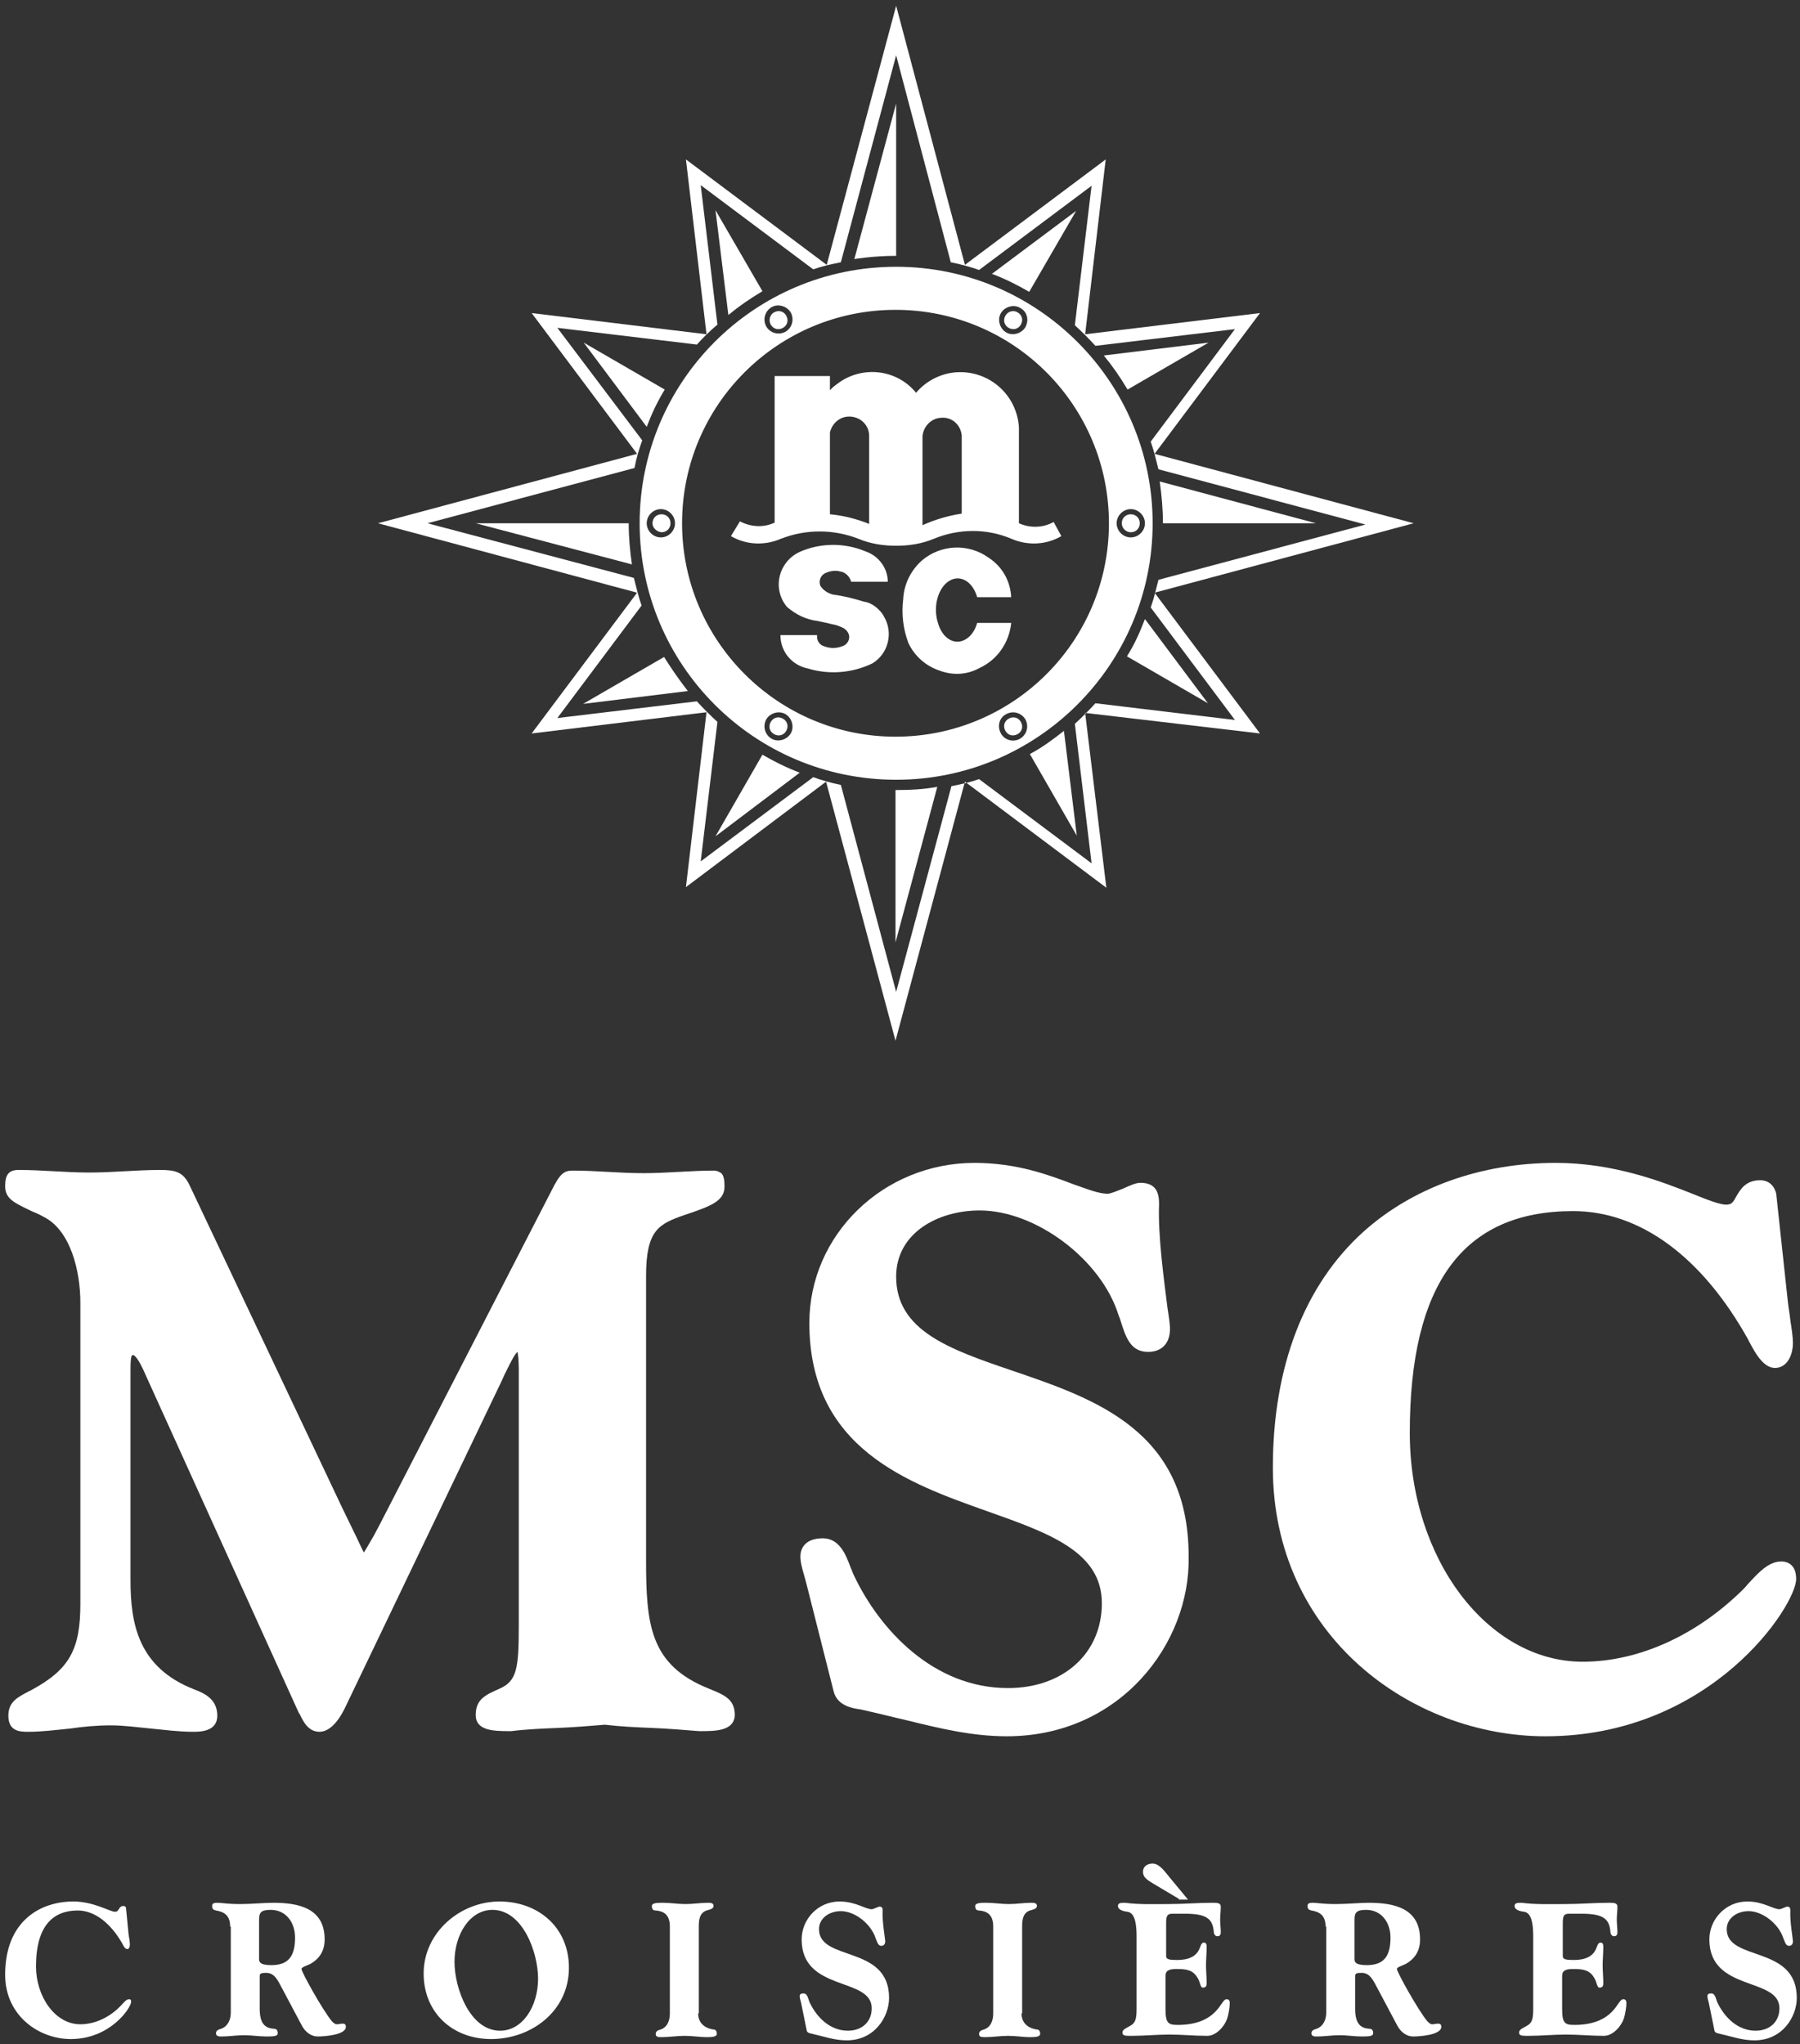
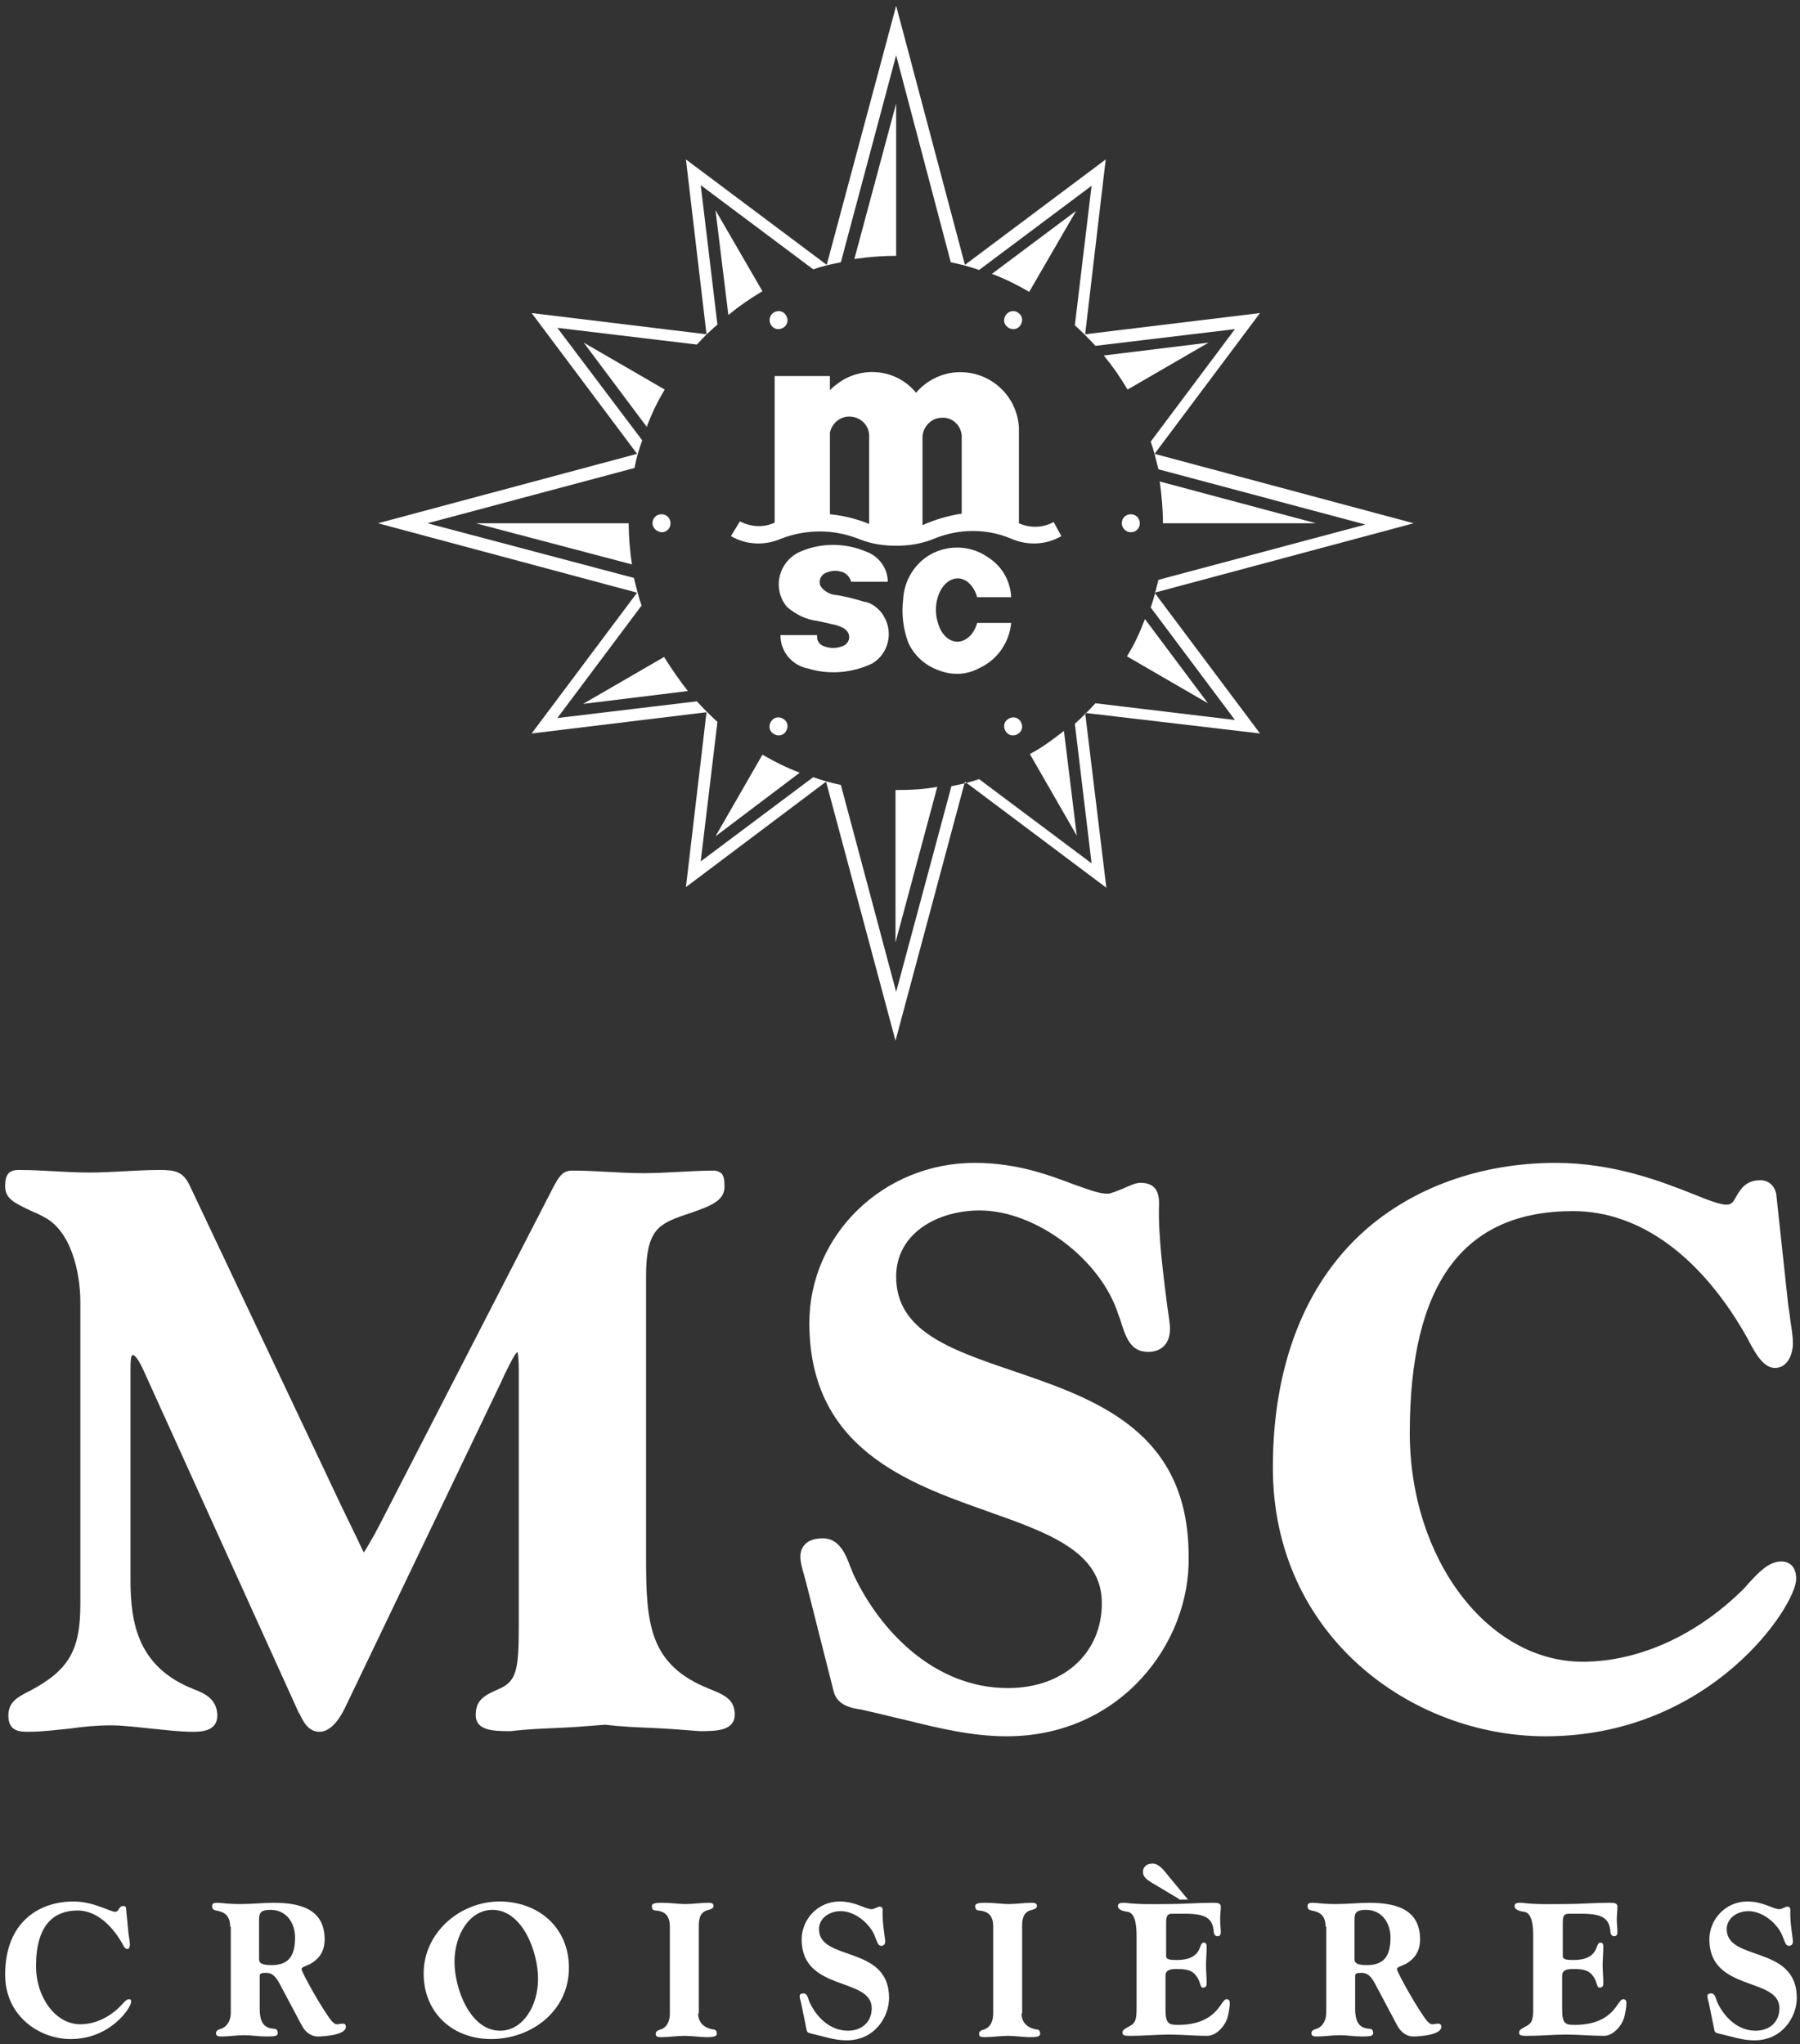
<svg xmlns="http://www.w3.org/2000/svg" width="280px" height="318px" viewBox="0 0 280 318" version="1.1">
  <rect x="0" y="0" width="280" height="318" fill="#333333" stroke="none" />
  <title>logoneutreMSC-fmsccroisieresneg</title>
  <g id="Page-1" stroke="none" stroke-width="1" fill="none" fill-rule="evenodd">
    <g id="logoneutreMSC-fmsccroisieresneg" transform="translate(0.8, 0.9)" fill="#FFFFFF">
      <g id="Group-2" transform="translate(-0, 180)" fill-rule="nonzero">
        <path d="M108,88.4 L108,88.4 L108,88.4 C105.5,88.2 103,88 100.6,87.9 C98.2,87.8 95.8,87.7 93.3,87.4 C90.9,87.6 88.4,87.8 86,87.9 C83.6,88 81.1,88.1 78.7,88.4 C78.6,88.4 78.5,88.4 78.4,88.4 C75.9,88.4 73.2,88.3 73.2,85.9 C73.2,83.5 74.6,82.8 76.9,81.8 C79.6,80.6 79.9,78.7 79.9,71.9 L79.9,32.2 C79.9,30.9 79.8,29.8 79.7,29.4 C79.2,29.8 78.5,31.3 77.7,32.9 L77.2,34 L52.9,84.7 C51.7,87.2 50.3,88.5 48.9,88.5 C47.2,88.5 46.4,87 45.8,85.7 L45.7,85.6 L21.9,33.1 C20.7,30.3 20.1,29.9 19.9,29.9 C19.7,29.9 19.5,29.9 19.5,32.2 L19.5,64.9 C19.5,71.7 20.7,78.5 29.4,81.9 C31.3,82.6 33,83.6 33,86 C33,88.5 30.3,88.5 29.2,88.5 C27,88.5 24.8,88.2 22.7,88 C20.6,87.8 18.5,87.5 16.4,87.5 C14.3,87.5 12.1,87.7 10.1,88 C8,88.2 5.8,88.5 3.6,88.5 C2.4,88.5 0.5,88.5 0.5,86 C0.5,83.8 2,83.1 3.7,82.2 L4.1,82 C10,78.8 11.7,75.7 11.7,68.6 L11.7,21.7 C11.7,16.9 10.2,10.5 6,8.4 C5.3,8 4.6,7.7 4.1,7.5 C1.4,6.2 0,5.6 0,3.6 C0,1.8 0.6,1.1 2.1,1.1 C3.9,1.1 5.8,1.2 7.6,1.3 C9.4,1.4 11.2,1.5 13.1,1.5 C14.9,1.5 16.8,1.4 18.6,1.3 C20.4,1.2 22.3,1.1 24.1,1.1 C26.5,1.1 27.7,1.4 28.7,3.5 L52.5,53.8 C53.2,55.2 53.7,56.3 54.2,57.3 C55,58.9 55.5,60.1 55.8,60.6 C56.1,60.2 56.8,58.9 57.4,57.9 C57.7,57.3 58,56.8 58.3,56.2 L85,4.3 C86.3,1.7 86.9,1.2 88.3,1.2 C90.1,1.2 92,1.3 93.8,1.4 C95.6,1.5 97.4,1.6 99.3,1.6 C101.1,1.6 103,1.5 104.8,1.4 C106.6,1.3 108.5,1.2 110.3,1.2 C110.7,1.2 111.1,1.4 111.4,1.6 C111.8,2 111.9,2.7 111.9,3.7 C111.9,5.9 109.8,6.7 106.3,7.9 L105.7,8.1 C101.7,9.5 99.7,10.4 99.7,17.6 L99.7,61.6 C99.7,71.7 100.2,78.1 109.5,81.8 C112,82.8 113.5,83.5 113.5,85.9 C113.4,88.4 110.5,88.4 108,88.4 L108,88.4 Z" id="Path" />
        <path d="M155.8,89.2 C150.3,89.2 145.1,87.9 140.2,86.7 C138,86.2 135.7,85.6 133.4,85.1 C133.3,85.1 133.1,85 132.9,85 C131.6,84.8 129.5,84.4 128.9,82.3 L124.6,65.3 C124.5,64.9 124.4,64.6 124.3,64.2 C124,63.2 123.7,62.1 123.7,61.2 C123.7,60.5 124,58.4 127.2,58.4 C129.8,58.4 130.8,61 131.5,62.9 C131.7,63.3 131.8,63.7 132,64.1 C136,72.6 144.4,81.7 156,81.7 C164.6,81.7 170.6,76.3 170.6,68.5 C170.6,60.5 162.4,57.6 152.8,54.2 C140.4,49.8 125.1,44.4 125.1,24.9 C125.1,11.2 136.6,4.26325641e-14 150.8,4.26325641e-14 C157.4,4.26325641e-14 162.4,1.9 166.1,3.3 C168.4,4.1 170.1,4.8 171.5,4.8 C172,4.8 173.1,4.3 173.9,4 C175,3.5 175.9,3.1 176.6,3.1 C179.2,3.1 179.5,4.9 179.5,6.4 C179.3,11.4 180.3,18.4 180.8,22.5 C181.1,24.4 181.2,25.3 181.2,25.8 C181.2,28.1 179.9,29.4 177.8,29.4 C175,29.4 174.3,27.1 173.4,24.2 L173.2,23.7 C170.5,15 160.3,7.4 151.6,7.4 C145.1,7.4 138.6,10.9 138.6,17.7 C138.6,26.1 146.9,29 156.6,32.3 C169.5,36.7 184.1,41.6 184.1,61.2 C184.4,74.7 173.5,89.2 155.8,89.2 L155.8,89.2 Z" id="Path" />
        <path d="M239.6,89.2 C218.8,89.2 197.2,73.6 197.2,47.4 C197.2,31.7 202.1,19 211.3,10.7 C219,3.8 229.6,-7.10542736e-15 241.2,-7.10542736e-15 C250.2,-7.10542736e-15 257.7,2.9 262.7,4.9 C264.9,5.8 266.8,6.5 267.7,6.5 C268.6,6.5 268.8,6.1 269.3,5.2 C269.9,4.2 270.7,2.7 273,2.7 C274.3,2.7 275.2,3.5 275.5,4.8 L277.3,21.5 C277.4,22.5 277.6,23.5 277.7,24.5 C277.9,25.8 278.1,27.1 278.1,28 C278.1,29.9 277.2,31.9 275.3,31.9 C273.5,31.9 272.2,29.5 271.4,28 C271.3,27.8 271.2,27.7 271.2,27.6 C264,14.6 254.3,7.5 243.9,7.5 C226.8,7.5 218.5,18.8 218.5,42 C218.5,61.6 230.6,77.6 245.4,77.6 C254.2,77.6 263.3,73.4 270.5,66.2 C270.8,65.9 271,65.6 271.3,65.3 C272.7,63.8 274.3,62 276.3,62 C277,62 278.601,62.3 278.601,64.7 C278.7,68.7 265.5,89.2 239.6,89.2 L239.6,89.2 Z" id="Path" />
      </g>
      <g id="Group" transform="translate(-0, 289)" fill-rule="nonzero">
        <path d="M19.2,11 C19.3,11.6 19.4,12.2 19.4,12.6 C19.4,12.9 19.3,13.3 19,13.3 C18.6,13.3 18.3,12.6 18.2,12.4 C16.3,9.1 13.8,7.3 11.3,7.3 C7.6,7.3 4.8,9.5 4.8,16 C4.8,20.6 7.7,25 11.7,25 C14.2,25 16.5,23.7 18,22.1 C18.4,21.7 18.8,21.1 19.3,21.1 C19.5,21.1 19.6,21.2 19.6,21.5 C19.6,22.4 16.4,27.3 10.2,27.3 C5.3,27.3 -2.84217094e-14,23.7 -2.84217094e-14,17.3 C-2.84217094e-14,8.9 5.5,5.9 10.6,5.9 C13.8,5.9 16.3,7.5 17.1,7.5 C17.8,7.5 17.6,6.6 18.4,6.6 C18.7,6.6 18.8,6.8 18.8,6.9 L19.2,11 Z" id="Path" />
        <path d="M35,9.8 C35,8 34,7.5 32.8,7.3 C32.4,7.2 32.2,7.1 32.2,6.6 C32.2,6.3 32.3,6.1 33,6.1 C33.7,6.1 34.5,6.3 36.6,6.3 C38.2,6.3 40.4,6.1 41.7,6.1 C45.6,6.1 49.7,6.9 49.7,11.8 C49.7,13.8 48.7,14.9 47.5,15.6 C46.9,15.9 46.1,16.1 46.1,16.4 C46.1,16.9 49.4,22.8 50.8,24.5 C51.1,24.8 51.3,25 51.6,25 C51.9,25 52.2,24.9 52.5,24.9 C52.9,24.9 53,25.1 53,25.4 C53,26.7 49.5,26.9 48.6,26.9 C47.7,26.9 46.7,26.3 46.1,25.1 L42.7,18.7 C42.2,17.8 41.7,17 40.6,17 C39.8,17 39.6,17.1 39.6,17.5 L39.6,22.6 C39.6,25.1 40.6,25.6 41.8,25.7 C42.2,25.7 42.4,25.9 42.4,26.4 C42.4,26.8 42,26.9 40.7,26.9 C39.5,26.9 38.3,26.7 37.2,26.7 C36,26.7 34.8,26.9 33.7,26.9 C33.3,26.9 32.8,26.9 32.8,26.4 C32.8,25.9 33.3,25.8 33.6,25.7 C34.7,25.3 35.1,24.2 35.1,23.2 L35.1,9.8 L35,9.8 Z M39.5,14.8 C39.5,15.2 39.5,15.8 41.4,15.8 C44,15.8 45.1,14.5 45.1,11.5 C45.1,9.3 43.8,7.2 41.3,7.2 C39.7,7.2 39.5,7.7 39.5,8.8 L39.5,14.8 L39.5,14.8 Z" id="Shape" />
        <path d="M76.9,5.9 C82.9,5.9 87.7,9.9 87.7,16.2 C87.7,23 81.8,27.3 75.6,27.3 C69.6,27.3 65.1,23.2 65.1,17.1 C65.1,10.7 70.8,5.9 76.9,5.9 Z M77,26 C80.5,26 82.9,22.2 82.9,17.9 C82.9,13.8 80.5,7.2 75.8,7.2 C72.3,7.2 69.9,11 69.9,15.3 C69.9,19.4 72.3,26 77,26 Z" id="Shape" />
        <path d="M107.8,23.3 C107.8,25.2 109.4,25.7 110.1,25.8 C110.5,25.8 110.7,26 110.7,26.5 C110.7,27 109.8,27 109,27 C108.1,27 106.9,26.8 105.7,26.8 C104.5,26.8 103.3,27 102.2,27 C101.6,27 101.2,27 101.2,26.5 C101.2,26 101.7,25.9 102,25.8 C103.1,25.4 103.4,24.3 103.4,23.3 L103.4,9.8 C103.4,7.9 102.4,7.4 101.2,7.3 C100.8,7.3 100.6,7.1 100.6,6.6 C100.6,6.1 101.5,6.1 102.3,6.1 C103.5,6.1 104.7,6.3 105.8,6.3 C107,6.3 108.2,6.1 109.3,6.1 C109.7,6.1 110.2,6.1 110.2,6.6 C110.2,7.1 109.4,7.2 109.1,7.3 C108,7.7 107.9,8.8 107.9,9.8 L107.9,23.3 L107.8,23.3 Z" id="Path" />
        <path d="M123.8,21.6 C123.7,21.3 123.6,20.9 123.6,20.6 C123.6,20.4 123.7,20.2 124.2,20.2 C124.8,20.2 124.9,21 125.1,21.5 C126.2,23.9 128.3,26 131.1,26 C133.2,26 134.8,24.7 134.8,22.5 C134.8,17.6 123.9,20 123.9,11.8 C123.9,8.7 126.4,5.9 129.8,5.9 C132.3,5.9 133.8,7.1 134.8,7.1 C135.1,7.1 135.8,6.7 136,6.7 C136.4,6.7 136.5,6.9 136.5,7.3 C136.4,9 136.9,11.7 136.9,12.1 C136.9,12.5 136.7,12.8 136.3,12.8 C135.8,12.8 135.7,12.3 135.4,11.6 C134.7,9.4 132.2,7.4 130,7.4 C128.2,7.4 126.6,8.5 126.6,10.2 C126.6,15.3 137.5,12.6 137.5,20.9 C137.5,23.8 135.3,27.5 130.9,27.5 C129,27.5 127.4,26.9 125.6,26.5 C125.3,26.4 124.8,26.4 124.7,26 L123.8,21.6 Z" id="Path" />
        <path d="M158.1,23.3 C158.1,25.2 159.7,25.7 160.4,25.8 C160.8,25.8 161,26 161,26.5 C161,27 160.1,27 159.3,27 C158.4,27 157.2,26.8 156,26.8 C154.8,26.8 153.6,27 152.5,27 C151.9,27 151.5,27 151.5,26.5 C151.5,26 152,25.9 152.3,25.8 C153.4,25.4 153.7,24.3 153.7,23.3 L153.7,9.8 C153.7,7.9 152.7,7.4 151.5,7.3 C151.1,7.3 150.9,7.1 150.9,6.6 C150.9,6.1 151.8,6.1 152.6,6.1 C153.8,6.1 155,6.3 156.1,6.3 C157.3,6.3 158.5,6.1 159.6,6.1 C160,6.1 160.5,6.1 160.5,6.6 C160.5,7.1 159.7,7.2 159.4,7.3 C158.3,7.7 158.2,8.8 158.2,9.8 L158.2,23.3 L158.1,23.3 Z" id="Path" />
        <path d="M176,11.4 C176,9.9 175.9,7.7 174.6,7.5 C173.7,7.4 173.1,7.1 173.1,6.6 C173.1,6.1 173.6,6.1 174.2,6.1 C176.5,6.4 178.7,6.3 181,6.3 C183.3,6.3 185.5,6.1 187.8,6.1 C188.5,6.1 189.1,6.1 189.1,6.7 C189.1,7.4 189,8 189,8.7 C189,9.4 189.1,10 189.1,10.7 C189.1,11 189,11.3 188.6,11.3 C188.1,11.3 188,10.8 188,10.5 C187.8,8.6 186.9,7.8 183.5,7.8 L181.6,7.8 C180.8,7.8 180.6,8.1 180.6,9.2 L180.6,14.4 C180.6,14.9 181.1,15 182.3,15 C184,15 185.3,14.5 185.8,13.2 C186.1,12.4 186.2,12.3 186.5,12.3 C186.9,12.3 186.9,12.7 186.9,13.1 C186.9,14 186.8,14.9 186.8,15.8 C186.8,16.7 186.9,17.6 186.9,18.5 C186.9,18.9 186.9,19.3 186.3,19.3 C185.9,19.3 185.9,18.4 185.5,17.8 C184.8,16.6 183.9,16.4 182.2,16.4 C180.8,16.4 180.5,16.8 180.5,17.5 L180.5,22.6 C180.5,24.8 180.9,25.1 182.4,25.1 C185.5,25.1 187.2,24.1 188.2,23.1 C189.2,22.1 189.5,21.1 190,21.1 C190.4,21.1 190.5,21.4 190.5,21.7 C190.5,22.3 190.3,23.5 190.1,24.1 C189.7,25.3 188.4,26.8 187,26.8 C185,26.8 183.1,26.6 181.1,26.6 C179.1,26.6 177.2,26.8 175.2,26.8 C174.3,26.8 173.8,26.8 173.8,26.3 C173.8,25.8 174.4,25.6 174.9,25.3 C175.9,24.8 176,24.1 176,22.4 L176,11.4 L176,11.4 Z M182.6,5.5 L178.4,3 C177.6,2.5 177,2.1 177,1.3 C177,0.4 177.7,2.84217094e-14 178.5,2.84217094e-14 C179.6,2.84217094e-14 180.5,1.4 181.1,2.1 L184,5.6 L182.6,5.6 L182.6,5.5 Z" id="Shape" />
        <path d="M205.4,9.8 C205.4,8 204.4,7.5 203.2,7.3 C202.8,7.2 202.6,7.1 202.6,6.6 C202.6,6.3 202.7,6.1 203.4,6.1 C204.1,6.1 204.9,6.3 207,6.3 C208.6,6.3 210.8,6.1 212.1,6.1 C216,6.1 220.1,6.9 220.1,11.8 C220.1,13.8 219.1,14.9 217.9,15.6 C217.3,15.9 216.5,16.1 216.5,16.4 C216.5,16.9 219.8,22.8 221.2,24.5 C221.5,24.8 221.7,25 222,25 C222.3,25 222.6,24.9 222.9,24.9 C223.3,24.9 223.4,25.1 223.4,25.4 C223.4,26.7 219.9,26.9 219,26.9 C218.1,26.9 217.1,26.3 216.5,25.1 L213.1,18.7 C212.6,17.8 212.1,17 211,17 C210.2,17 210,17.1 210,17.5 L210,22.6 C210,25.1 211,25.6 212.2,25.7 C212.6,25.7 212.8,25.9 212.8,26.4 C212.8,26.8 212.4,26.9 211.1,26.9 C209.9,26.9 208.7,26.7 207.6,26.7 C206.4,26.7 205.2,26.9 204.1,26.9 C203.7,26.9 203.2,26.9 203.2,26.4 C203.2,25.9 203.7,25.8 204,25.7 C205.1,25.3 205.5,24.2 205.5,23.2 L205.5,9.8 L205.4,9.8 Z M209.9,14.8 C209.9,15.2 209.9,15.8 211.8,15.8 C214.4,15.8 215.5,14.5 215.5,11.5 C215.5,9.3 214.2,7.2 211.7,7.2 C210.1,7.2 209.9,7.7 209.9,8.8 L209.9,14.8 L209.9,14.8 Z" id="Shape" />
        <path d="M237.7,11.4 C237.7,9.9 237.6,7.7 236.3,7.5 C235.4,7.4 234.8,7.1 234.8,6.6 C234.8,6.1 235.3,6.1 235.9,6.1 C238.2,6.4 240.4,6.3 242.7,6.3 C245,6.3 247.2,6.1 249.5,6.1 C250.2,6.1 250.8,6.1 250.8,6.7 C250.8,7.4 250.7,8 250.7,8.7 C250.7,9.4 250.8,10 250.8,10.7 C250.8,11 250.7,11.3 250.3,11.3 C249.8,11.3 249.7,10.8 249.7,10.5 C249.5,8.6 248.6,7.8 245.2,7.8 L243.3,7.8 C242.5,7.8 242.3,8.1 242.3,9.2 L242.3,14.4 C242.3,14.9 242.8,15 244,15 C245.7,15 247,14.5 247.5,13.2 C247.8,12.4 247.9,12.3 248.2,12.3 C248.6,12.3 248.6,12.7 248.6,13.1 C248.6,14 248.5,14.9 248.5,15.8 C248.5,16.7 248.6,17.6 248.6,18.5 C248.6,18.9 248.6,19.3 248,19.3 C247.6,19.3 247.6,18.4 247.2,17.8 C246.5,16.6 245.6,16.4 243.9,16.4 C242.5,16.4 242.2,16.8 242.2,17.5 L242.2,22.6 C242.2,24.8 242.6,25.1 244.1,25.1 C247.2,25.1 248.9,24.1 249.9,23.1 C250.9,22.1 251.2,21.1 251.7,21.1 C252.1,21.1 252.2,21.4 252.2,21.7 C252.2,22.3 252,23.5 251.8,24.1 C251.4,25.3 250.1,26.8 248.7,26.8 C246.7,26.8 244.8,26.6 242.8,26.6 C240.8,26.6 238.9,26.8 236.9,26.8 C236,26.8 235.5,26.8 235.5,26.3 C235.5,25.8 236.1,25.6 236.6,25.3 C237.6,24.8 237.7,24.1 237.7,22.4 L237.7,11.4 L237.7,11.4 Z" id="Path" />
        <path d="M265,21.6 C264.9,21.3 264.8,20.9 264.8,20.6 C264.8,20.4 264.9,20.2 265.4,20.2 C266,20.2 266.1,21 266.3,21.5 C267.4,23.9 269.5,26 272.3,26 C274.4,26 276,24.7 276,22.5 C276,17.6 265.1,20 265.1,11.8 C265.1,8.7 267.6,5.9 271,5.9 C273.5,5.9 275,7.1 276,7.1 C276.3,7.1 277,6.7 277.2,6.7 C277.6,6.7 277.7,6.9 277.7,7.3 C277.6,9 278.1,11.7 278.1,12.1 C278.1,12.5 277.9,12.8 277.5,12.8 C277,12.8 276.9,12.3 276.6,11.6 C275.9,9.4 273.4,7.4 271.2,7.4 C269.4,7.4 267.8,8.5 267.8,10.2 C267.8,15.3 278.7,12.6 278.7,20.9 C278.7,23.8 276.5,27.5 272.1,27.5 C270.2,27.5 268.6,26.9 266.8,26.5 C266.5,26.4 266,26.4 265.9,26 L265,21.6 Z" id="Path" />
      </g>
      <g id="Group" transform="translate(58, 0)">
        <path d="M74.1,39.4 L80.6,15.2 L80.6,38.9 C77,38.9 74.1,39.4 74.1,39.4 L74.1,39.4 Z" id="Path" fill-rule="nonzero" />
        <path d="M41.8,65.5 L32,52.4 L44.6,59.7 C43.4,61.7 42.6,63.4 41.8,65.5 L41.8,65.5 Z" id="Path" fill-rule="nonzero" />
        <path d="M39.5,86.9 L15.2,80.5 C15.2,80.5 39,80.5 39,80.5 C39,82.7 39.2,84.9 39.5,86.9 L39.5,86.9 Z" id="Path" fill-rule="nonzero" />
        <path d="M54.5,48.1 L52.5,31.8 L59.8,44.4 C57.8,45.6 56.2,46.7 54.5,48.1 L54.5,48.1 Z" id="Path" fill-rule="nonzero" />
        <path d="M65.6,119.3 L52.5,129.2 L59.8,116.5 C61.7,117.6 63.5,118.5 65.6,119.3 L65.6,119.3 Z" id="Path" fill-rule="nonzero" />
        <path d="M87,121.5 L80.5,145.7 C80.5,145.7 80.5,122 80.5,122 C82.7,122 84.9,121.9 87,121.5 L87,121.5 Z" id="Path" fill-rule="nonzero" />
        <path d="M48.2,106.6 L31.9,108.6 L44.5,101.3 C45.7,103.2 46.8,104.8 48.2,106.6 L48.2,106.6 Z" id="Path" fill-rule="nonzero" />
        <path d="M119.3,95.4 L129.1,108.5 L116.5,101.2 C117.7,99.3 118.5,97.5 119.3,95.4 L119.3,95.4 Z" id="Path" fill-rule="nonzero" />
        <path d="M121.6,74 L145.9,80.5 C145.9,80.5 122.1,80.5 122.1,80.5 C122.1,78.3 121.9,76.1 121.6,74 L121.6,74 Z" id="Path" fill-rule="nonzero" />
        <path d="M106.7,112.8 L108.7,129.1 L101.4,116.4 C103.3,115.4 104.9,114.2 106.7,112.8 L106.7,112.8 Z" id="Path" fill-rule="nonzero" />
        <path d="M95.5,41.7 L108.6,31.9 L101.3,44.5 C99.4,43.4 97.6,42.5 95.5,41.7 L95.5,41.7 Z" id="Path" fill-rule="nonzero" />
        <path d="M112.9,54.4 L129.2,52.4 L116.6,59.7 C115.4,57.7 114.3,56.1 112.9,54.4 L112.9,54.4 Z" id="Path" fill-rule="nonzero" />
        <path d="M80.6,153.4 L72,121.2 C70.5,120.9 69.1,120.5 67.7,120 L50.2,133.1 L52.8,111.4 C51.7,110.4 50.6,109.3 49.6,108.2 L27.9,110.8 L41,93.3 C40.5,91.9 40.2,90.5 39.8,89 L7.7,80.5 L39.9,71.9 C40.2,70.3 40.6,69 41.1,67.6 L27.9,50.1 L49.6,52.7 C50.6,51.6 51.6,50.6 52.8,49.6 L50.2,27.9 L67.7,41 C69.1,40.5 70.5,40.2 72,39.9 L80.6,7.7 L89.1,39.9 C90.6,40.2 92.1,40.6 93.5,41.1 L111,28 L108.4,49.7 C109.5,50.7 110.5,51.7 111.6,52.9 L133.3,50.3 L120.2,67.8 C120.7,69.2 121,70.5 121.4,72.1 L153.6,80.7 L121.4,89.3 C121,90.9 120.7,92.2 120.2,93.6 L133.3,111.1 L111.6,108.5 C110.6,109.6 109.5,110.7 108.4,111.7 L111,133.4 L93.5,120.3 C92.1,120.8 90.7,121.1 89.2,121.4 L80.6,153.4 L80.6,153.4 Z M91.3,120.7 L80.5,161 L69.7,120.7 L47.9,137.1 L51.1,109.9 L23.9,113.2 L40.3,91.3 L0,80.5 L40.3,69.7 L23.9,47.8 L51.1,51.1 L47.9,23.9 L69.8,40.3 L80.6,0 L91.3,40.3 L113.2,23.9 L110,51.1 L137.2,47.8 L120.8,69.7 L161.1,80.5 L120.8,91.3 L137.2,113.2 L110,110 L113.3,137.2 L91.3,120.7 L91.3,120.7 Z" id="Shape" />
        <path d="M118.5,80.5 C118.5,81.3 117.9,81.9 117.1,81.9 C116.4,81.9 115.7,81.3 115.7,80.5 C115.7,79.7 116.3,79.1 117.1,79.1 C117.9,79.1 118.5,79.7 118.5,80.5 L118.5,80.5 Z" id="Path" fill-rule="nonzero" />
        <path d="M99.5,47.7 C100.2,48.1 100.4,48.9 100,49.6 C99.6,50.3 98.8,50.5 98.1,50.1 C97.4,49.7 97.2,48.9 97.6,48.2 C98,47.5 98.9,47.3 99.5,47.7 L99.5,47.7 Z" id="Path" fill-rule="nonzero" />
        <path d="M61.6,47.7 C62.3,47.3 63.1,47.5 63.5,48.2 C63.9,48.9 63.7,49.7 63,50.1 C62.3,50.5 61.5,50.3 61.1,49.6 C60.7,48.9 61,48 61.6,47.7 L61.6,47.7 Z" id="Path" fill-rule="nonzero" />
        <path d="M42.7,80.5 C42.7,79.7 43.3,79.1 44.1,79.1 C44.9,79.1 45.5,79.7 45.5,80.5 C45.5,81.3 44.9,81.9 44.1,81.9 C43.3,81.8 42.7,81.2 42.7,80.5 L42.7,80.5 Z" id="Path" fill-rule="nonzero" />
        <path d="M61.6,113.3 C60.9,112.9 60.7,112.1 61.1,111.4 C61.5,110.7 62.3,110.5 63,110.9 C63.7,111.3 63.9,112.1 63.5,112.8 C63.1,113.5 62.3,113.7 61.6,113.3 L61.6,113.3 Z" id="Path" fill-rule="nonzero" />
-         <path d="M47.3,80.5 C47.3,62.1 62.2,47.3 80.5,47.3 C98.9,47.3 113.7,62.2 113.7,80.5 C113.7,98.9 98.8,113.7 80.5,113.7 C62.2,113.7 47.3,98.8 47.3,80.5 L47.3,80.5 Z M40.7,80.5 C40.7,58.5 58.5,40.6 80.6,40.6 C102.6,40.6 120.5,58.5 120.5,80.5 C120.5,102.5 102.6,120.4 80.6,120.4 C58.5,120.4 40.7,102.5 40.7,80.5 L40.7,80.5 Z M119.3,80.5 C119.3,79.3 118.3,78.3 117.1,78.3 C115.9,78.3 114.9,79.3 114.9,80.5 C114.9,81.7 115.9,82.7 117.1,82.7 C118.3,82.7 119.3,81.7 119.3,80.5 L119.3,80.5 Z M99.9,47 C98.9,46.4 97.5,46.8 96.9,47.8 C96.3,48.8 96.7,50.2 97.7,50.8 C98.7,51.4 100.1,51 100.7,50 C101.3,48.9 101,47.6 99.9,47 L99.9,47 Z M61.2,46.9 C60.2,47.5 59.8,48.8 60.4,49.9 C61,50.9 62.3,51.3 63.4,50.7 C64.4,50.1 64.8,48.8 64.2,47.7 C63.6,46.7 62.2,46.3 61.2,46.9 L61.2,46.9 Z M41.8,80.5 C41.8,81.7 42.8,82.7 44,82.7 C45.2,82.7 46.2,81.7 46.2,80.5 C46.2,79.3 45.2,78.3 44,78.3 C42.8,78.3 41.8,79.3 41.8,80.5 L41.8,80.5 Z M61.2,114 C62.2,114.6 63.6,114.2 64.2,113.2 C64.8,112.2 64.4,110.8 63.4,110.2 C62.4,109.6 61,110 60.4,111 C59.8,112.1 60.2,113.4 61.2,114 L61.2,114 Z M99.9,114 C100.9,113.4 101.3,112.1 100.7,111 C100.1,110 98.8,109.6 97.7,110.2 C96.6,110.8 96.3,112.1 96.9,113.2 C97.5,114.3 98.9,114.6 99.9,114 L99.9,114 Z" id="Shape" />
        <path d="M99.5,113.3 C98.8,113.7 98,113.5 97.6,112.8 C97.2,112.1 97.4,111.3 98.1,110.9 C98.8,110.5 99.6,110.7 100,111.4 C100.4,112.1 100.2,112.9 99.5,113.3 L99.5,113.3 Z" id="Path" fill-rule="nonzero" />
        <path d="M68.3,98.2 C68.3,98.8 68.7,99.4 69.3,99.6 C70.3,100 71.3,100 72.3,99.6 C72.9,99.4 73.3,98.8 73.3,98.2 C73.3,97.6 72.9,97.1 72.4,96.8 C72,96.6 71.5,96.4 71.1,96.3 C70.5,96.2 69.9,96 69.3,95.9 C69,95.8 68.7,95.8 68.4,95.7 C66.6,95.5 65,94.7 63.6,93.5 C63.3,93.1 63,92.7 62.8,92.2 C61.6,89.5 62.8,86.3 65.5,85 C68.8,83.5 72.6,83.5 75.9,84.9 C77.9,85.6 79.3,87.5 79.3,89.6 L73.6,89.6 C73.4,88.8 72.7,88.1 71.9,88 C71.2,87.8 70.4,87.9 69.7,88.2 C68.9,88.5 68.5,89.4 68.8,90.2 C69.2,90.9 70,91.4 70.8,91.6 C72.4,91.8 74,92.2 75.6,92.7 C76.3,92.8 76.9,93.1 77.4,93.5 C77.9,93.9 78.4,94.4 78.7,95 C80.2,97.5 79.4,100.8 76.9,102.3 C73.8,103.8 70.2,104.1 66.9,103.1 C64.4,102.6 62.6,100.5 62.6,97.9 L68.3,97.9 L68.3,98.2 Z M98.5,92.1 C98.4,89.5 97.1,87.2 94.9,85.8 C91.8,83.6 87.5,83.8 84.6,86.3 C82.9,87.8 81.8,90 81.7,92.3 C81.4,94.6 81.7,97 82.5,99.1 C83.4,101.1 85.2,102.7 87.3,103.4 C89.4,104.2 91.6,104.1 93.6,103 C96.4,101.7 98.2,99 98.5,96 L93.2,96 C92.9,97.1 92.3,98 91.5,98.5 C89.8,99.6 87.8,98.5 87.1,96 C86.3,93.5 87.1,90.6 88.8,89.5 C90.5,88.4 92.5,89.5 93.2,92 L98.5,92 L98.5,92.1 Z M90.8,79 L90.8,66.8 C90.6,65.1 89.2,63.9 87.5,64.1 C86,64.2 84.8,65.5 84.7,67 L84.7,80.8 C86.7,79.9 88.8,79.3 90.8,79 L90.8,79 Z M76.4,80.6 L76.4,66.9 C76.4,65.2 75,63.9 73.3,63.9 C71.8,63.9 70.6,65 70.3,66.4 L70.3,79.1 C72.4,79.3 74.4,79.8 76.4,80.6 L76.4,80.6 Z M106.3,82.5 C103.9,83.9 101,84 98.5,82.9 C94.7,81.3 90.4,81.3 86.5,82.9 C84.6,83.7 82.6,84 80.6,84 C78.6,84 76.6,83.7 74.7,82.9 C70.8,81.4 66.6,81.4 62.7,82.9 C60.2,84 57.3,83.9 54.9,82.5 L56.3,80.2 C58,81.1 60,81.2 61.7,80.4 L61.7,57.6 L70.3,57.6 L70.3,59.8 C70.6,59.5 70.9,59.2 71.2,59 C75,55.9 80.6,56.4 83.7,60.2 C85.3,58.3 87.7,57.1 90.2,57 C95.2,56.8 99.4,60.6 99.7,65.6 L99.7,80.5 C101.5,81.3 103.5,81.2 105.1,80.3 L106.3,82.5 L106.3,82.5 Z" id="Shape" />
      </g>
    </g>
  </g>
</svg>